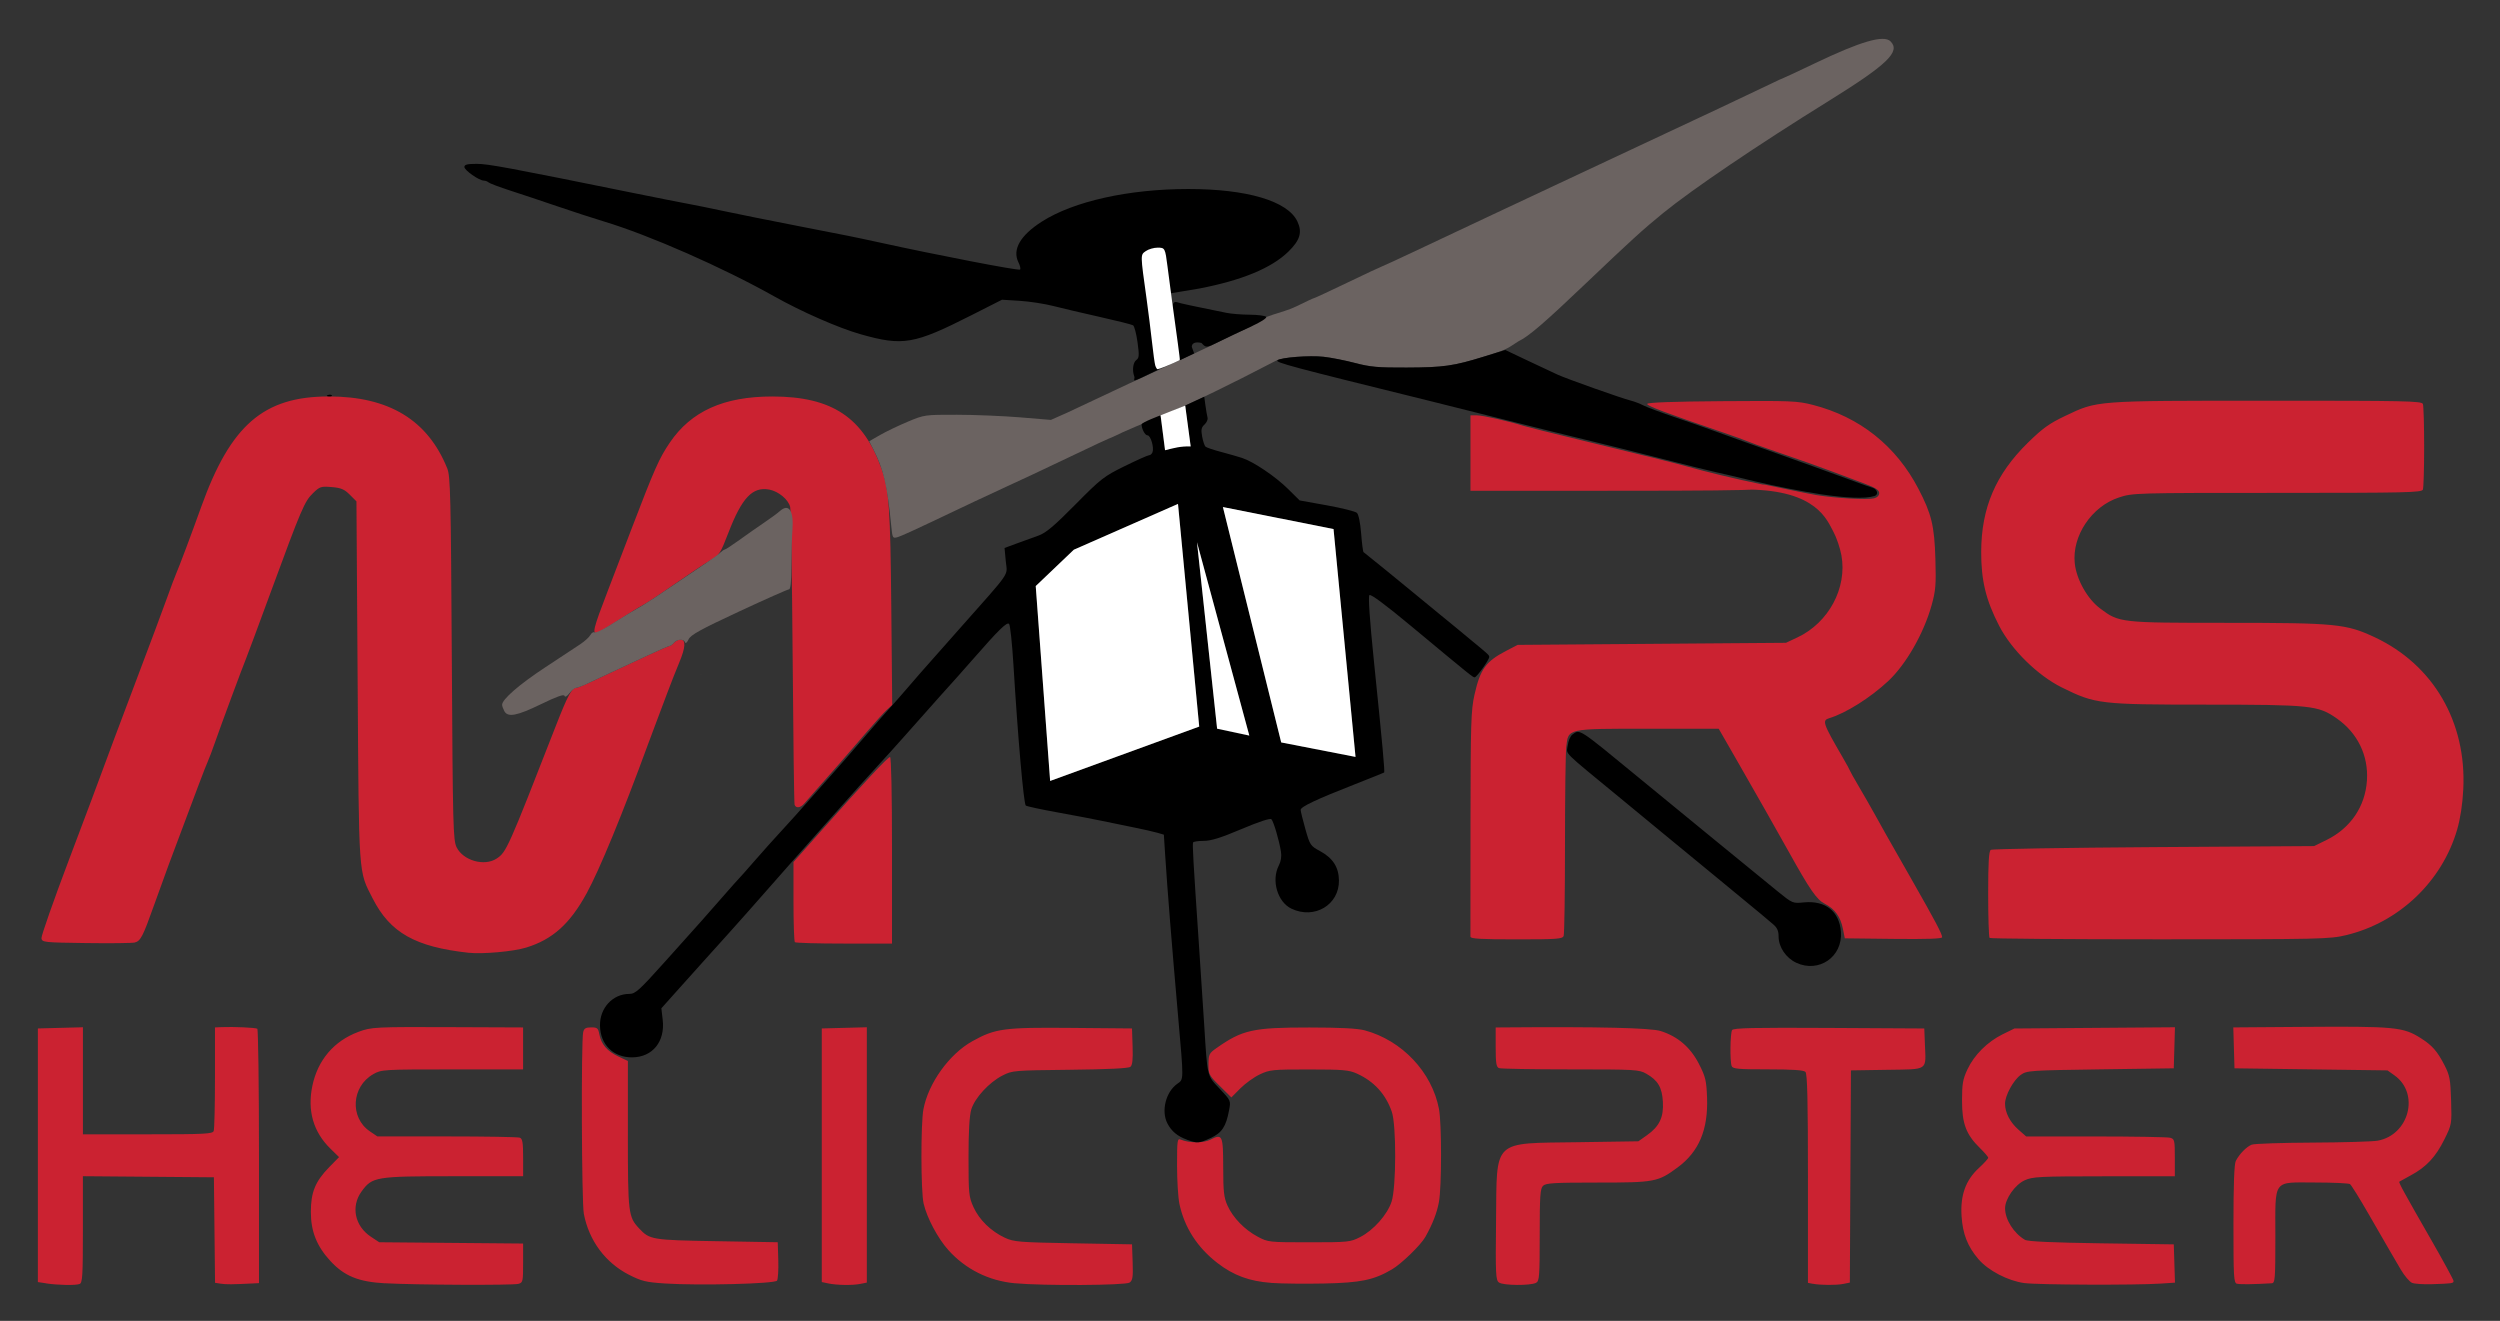
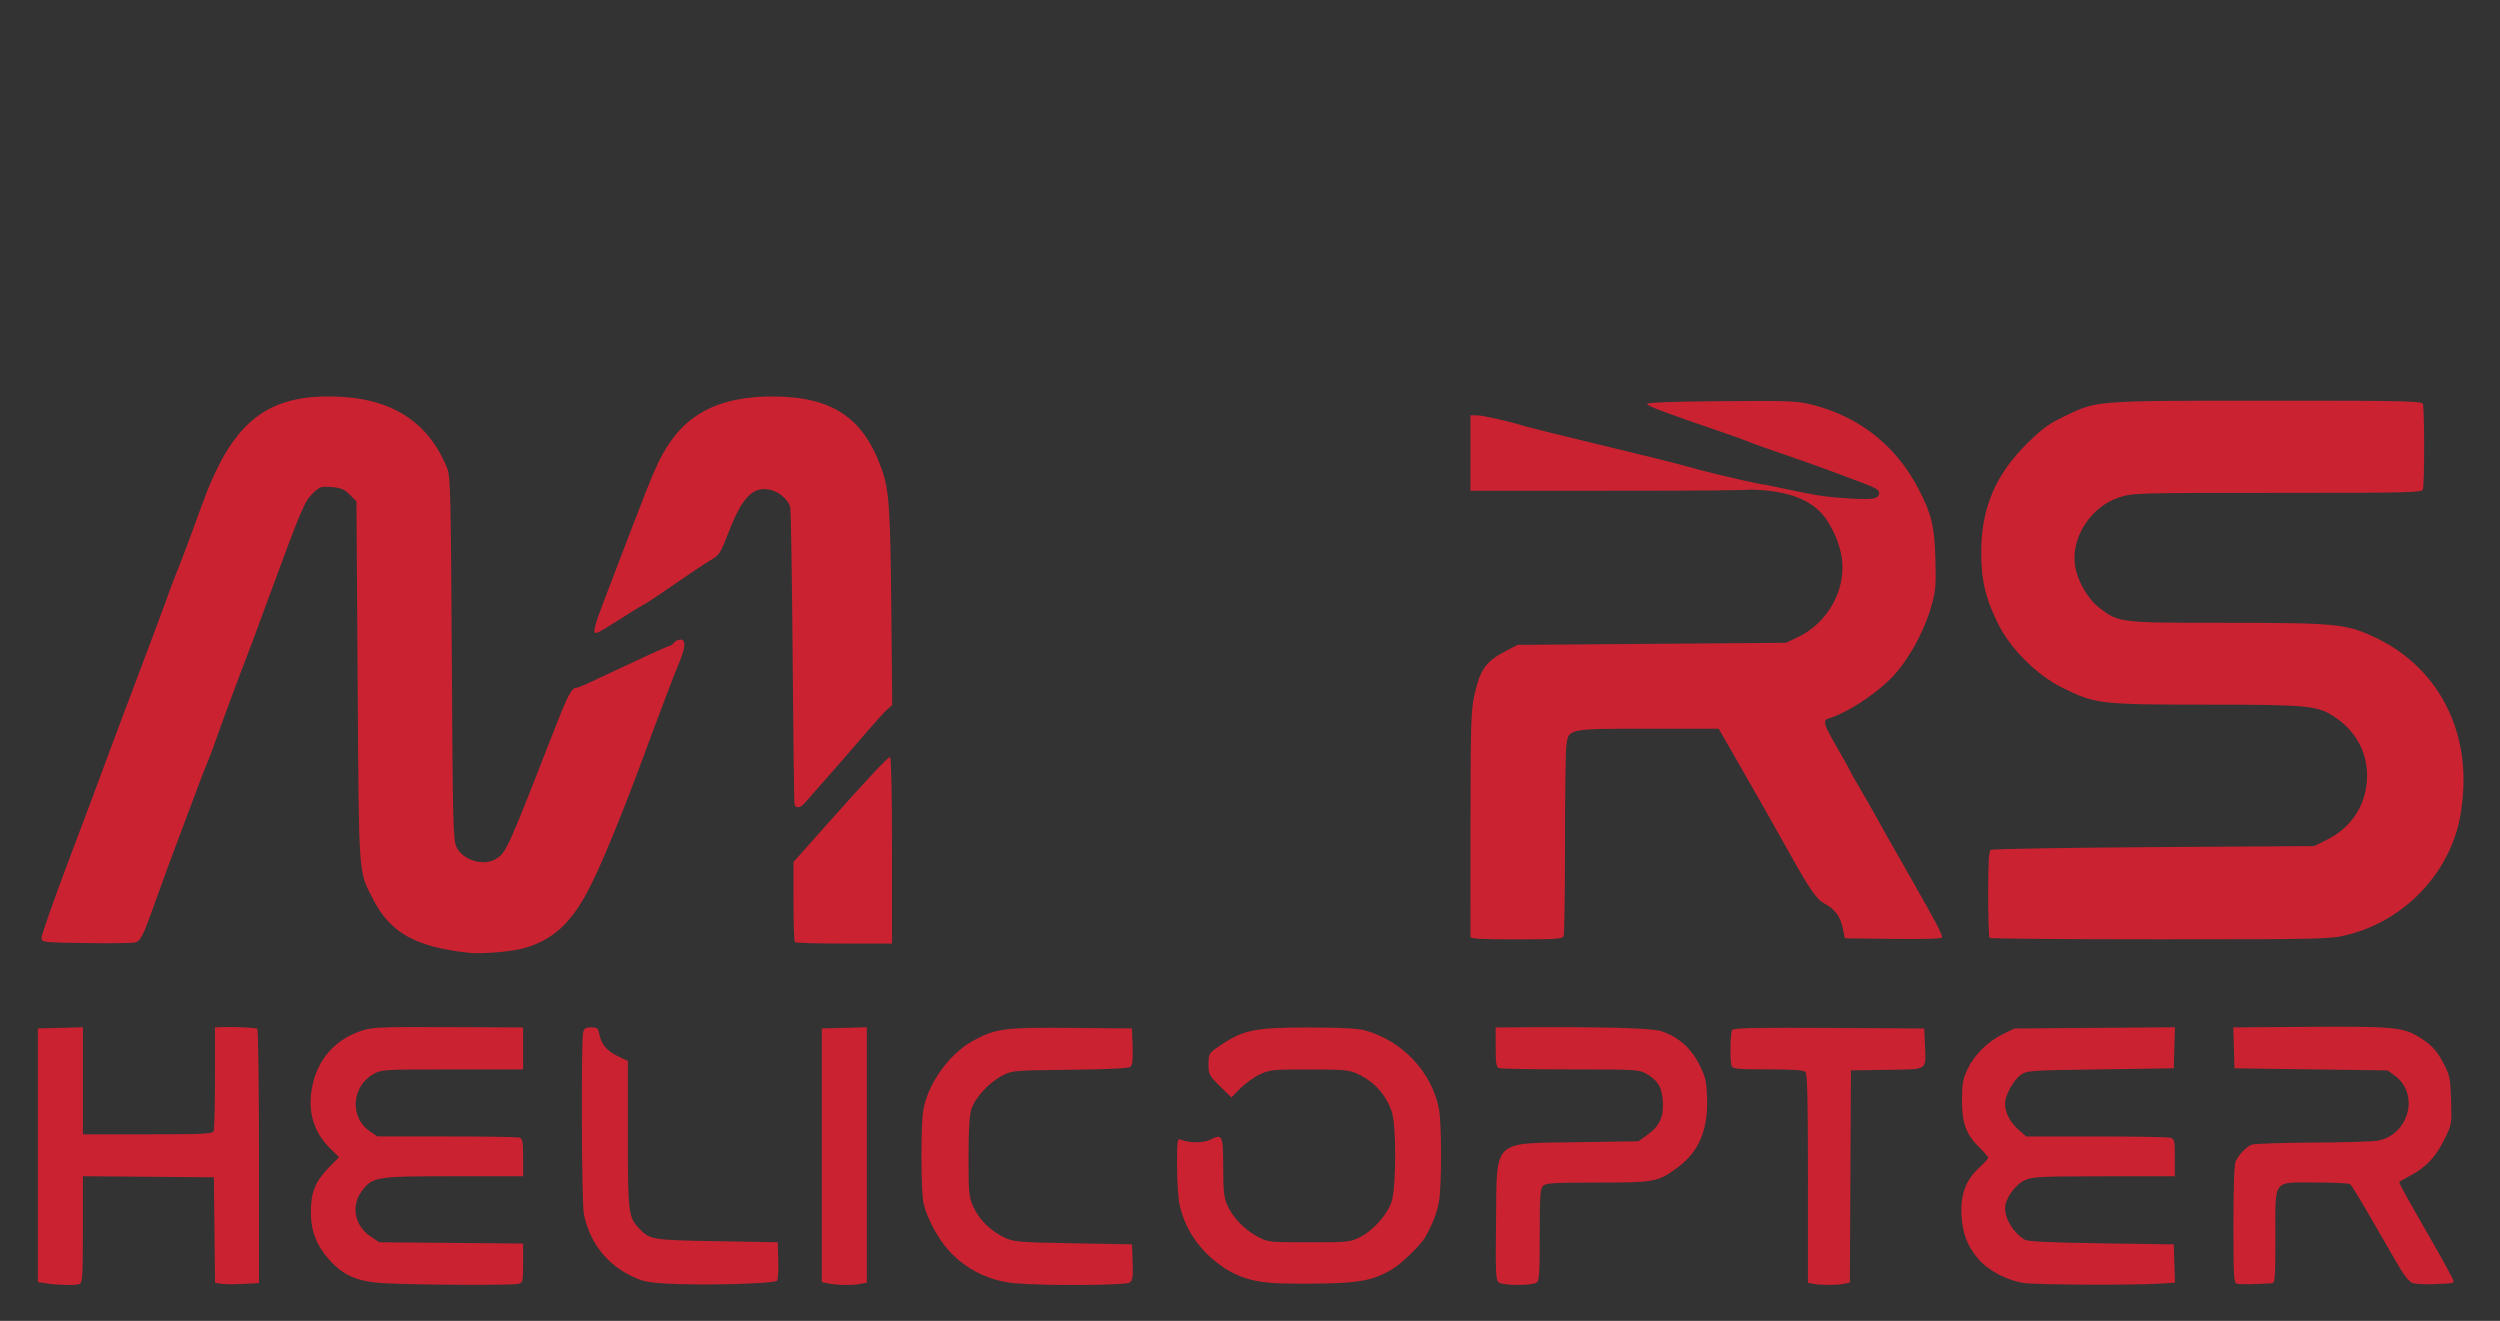
<svg xmlns="http://www.w3.org/2000/svg" xmlns:ns1="http://www.inkscape.org/namespaces/inkscape" xmlns:ns2="http://sodipodi.sourceforge.net/DTD/sodipodi-0.dtd" width="200" height="105.668" viewBox="0 0 52.917 27.958" version="1.1" id="svg8" ns1:version="0.92.4 (5da689c313, 2019-01-14)" ns2:docname="MH.svg">
  <rect x="0" y="0" width="52.917" height="27.958" fill="#333333" stroke="none" />
  <defs id="defs2" />
  <ns2:namedview id="base" pagecolor="#ffffff" bordercolor="#666666" borderopacity="1.0" ns1:pageopacity="0.0" ns1:pageshadow="2" ns1:zoom="2.3088837" ns1:cx="93.221463" ns1:cy="101.81066" ns1:document-units="mm" ns1:current-layer="layer1" showgrid="false" ns1:pagecheckerboard="true" units="px" fit-margin-right="3" fit-margin-top="3" fit-margin-bottom="3" fit-margin-left="3" ns1:window-width="959" ns1:window-height="765" ns1:window-x="653" ns1:window-y="76" ns1:window-maximized="0" />
  <g ns1:label="Layer 1" ns1:groupmode="layer" id="layer1" transform="translate(-65.254,-139.035)">
    <g transform="matrix(0.524,0,0,0.524,36.242,30.437)" id="layer1-9" ns1:label="Layer 1">
      <g transform="translate(0,85.184)" id="g21">
        <path ns2:nodetypes="ccccccccscscccsccccccccscccccsccccsccccccccscscscccccscccccccscccssccsccccccccccccccccccccccccccscccccccccccscccccscccccccccccccccccccccccccccscsccccscscscccccsssccscccccccccccccscscccccccccsccccscccscccccccccsccccccccccccccccccscccccccscccccscccccccccscccscscscscscccssccscscccccccccsccsscsccccccccccccccccsccccccccscccccsccsscccccscscccscccsccccccccccccccscscccsccccccccsccccscccccssscccccccccccscccsccc" ns1:connector-curvature="0" id="path29" d="m 57.235,173.904 -0.339,-0.051 V 168.73 163.608 l 0.91,-0.024 0.91,-0.024 v 2.162 2.162 h 2.616 c 2.307,0 2.622,-0.016 2.667,-0.134 0.028,-0.074 0.051,-1.045 0.051,-2.159 v -2.025 l 0.275,-0.012 c 0.467,-0.02 1.363,0.02 1.435,0.065 0.037,0.023 0.068,2.345 0.068,5.159 v 5.117 l -0.275,0.014 c -0.782,0.04 -1.058,0.042 -1.269,0.009 l -0.231,-0.036 -0.023,-2.131 -0.023,-2.131 -2.646,-0.022 -2.646,-0.022 v 2.151 c 0,1.883 -0.017,2.158 -0.134,2.203 -0.159,0.061 -0.872,0.048 -1.348,-0.024 z m 13.674,-0.002 c -1.065,-0.059 -1.638,-0.294 -2.2,-0.904 -0.548,-0.595 -0.786,-1.193 -0.786,-1.976 0,-0.799 0.178,-1.234 0.741,-1.81 l 0.398,-0.407 -0.35,-0.343 c -0.69,-0.676 -0.937,-1.535 -0.728,-2.535 0.217,-1.042 0.872,-1.812 1.854,-2.179 0.536,-0.2 0.646,-0.206 3.97,-0.192 l 2.688,0.011 v 0.847 0.847 l -2.857,0.001 c -2.807,0.001 -2.863,0.005 -3.194,0.192 -0.882,0.5 -0.958,1.753 -0.139,2.309 l 0.304,0.206 h 2.81 c 1.545,0 2.87,0.023 2.944,0.051 0.108,0.042 0.134,0.196 0.134,0.804 v 0.753 h -2.792 c -3.178,0 -3.303,0.021 -3.736,0.618 -0.436,0.602 -0.273,1.394 0.375,1.824 l 0.34,0.225 2.906,0.026 2.906,0.026 v 0.789 c 0,0.747 -0.01,0.792 -0.191,0.84 -0.231,0.062 -4.156,0.044 -5.397,-0.025 z m 11.298,0.006 c -0.742,-0.048 -0.925,-0.093 -1.425,-0.346 -0.959,-0.487 -1.625,-1.384 -1.832,-2.467 -0.09,-0.469 -0.112,-6.977 -0.026,-7.339 0.036,-0.15 0.105,-0.191 0.323,-0.191 0.249,0 0.283,0.03 0.332,0.288 0.074,0.396 0.315,0.675 0.767,0.888 l 0.383,0.18 v 2.966 c 0,3.181 0.018,3.331 0.449,3.793 0.433,0.464 0.511,0.477 3.15,0.522 l 2.455,0.042 0.022,0.72 c 0.012,0.396 -0.011,0.769 -0.05,0.83 -0.084,0.129 -3.137,0.206 -4.548,0.115 z m 6.609,-0.002 -0.254,-0.054 v -5.122 -5.122 l 0.91,-0.024 0.91,-0.024 v 5.157 5.157 l -0.265,0.053 c -0.318,0.064 -0.953,0.053 -1.302,-0.021 z m 7.535,-0.006 c -1.046,-0.099 -1.981,-0.566 -2.673,-1.336 -0.429,-0.477 -0.869,-1.304 -1.003,-1.885 -0.113,-0.489 -0.118,-3.226 -0.007,-3.809 0.2,-1.054 1.045,-2.229 1.975,-2.746 0.93,-0.517 1.273,-0.563 4.012,-0.538 l 2.438,0.022 0.024,0.728 c 0.018,0.528 -0.007,0.754 -0.089,0.822 -0.075,0.062 -0.898,0.102 -2.437,0.119 -2.277,0.025 -2.333,0.029 -2.731,0.233 -0.539,0.275 -1.119,0.906 -1.259,1.37 -0.075,0.249 -0.112,0.882 -0.112,1.936 0,1.466 0.013,1.595 0.201,2.01 0.232,0.512 0.71,0.979 1.271,1.238 0.362,0.167 0.57,0.184 2.762,0.223 l 2.371,0.042 0.025,0.718 c 0.021,0.602 10e-4,0.735 -0.122,0.826 -0.159,0.116 -3.493,0.135 -4.644,0.027 z m 10.372,-0.014 c -0.888,-0.065 -1.528,-0.301 -2.176,-0.801 -0.817,-0.631 -1.335,-1.436 -1.538,-2.389 -0.053,-0.247 -0.096,-0.946 -0.096,-1.554 0,-1.02 0.011,-1.101 0.148,-1.044 0.343,0.143 0.926,0.144 1.2,0.002 0.484,-0.25 0.514,-0.184 0.516,1.116 0.002,0.989 0.028,1.225 0.174,1.548 0.223,0.493 0.689,0.973 1.221,1.256 0.417,0.222 0.449,0.226 2.074,0.226 1.592,0 1.666,-0.008 2.063,-0.211 0.54,-0.276 1.098,-0.904 1.27,-1.432 0.19,-0.58 0.195,-3.097 0.007,-3.635 -0.247,-0.71 -0.717,-1.223 -1.406,-1.536 -0.324,-0.147 -0.557,-0.167 -1.935,-0.168 -1.473,-9.7e-4 -1.591,0.011 -1.99,0.2 -0.233,0.11 -0.586,0.365 -0.786,0.565 l -0.362,0.365 -0.463,-0.457 c -0.44,-0.435 -0.463,-0.478 -0.461,-0.884 0.002,-0.395 0.025,-0.443 0.318,-0.649 1.052,-0.742 1.474,-0.836 3.757,-0.835 1.24,6.8e-4 1.941,0.037 2.231,0.114 1.508,0.404 2.721,1.687 3.004,3.177 0.113,0.595 0.111,3.145 -0.002,3.76 -0.081,0.44 -0.253,0.881 -0.547,1.408 -0.182,0.325 -0.963,1.085 -1.348,1.311 -0.738,0.433 -1.26,0.541 -2.758,0.572 -0.768,0.016 -1.721,0.005 -2.117,-0.024 z m 9.195,-0.015 c -0.133,-0.097 -0.143,-0.317 -0.119,-2.49 0.037,-3.339 -0.186,-3.125 3.311,-3.178 l 2.438,-0.037 0.348,-0.246 c 0.503,-0.357 0.678,-0.724 0.642,-1.349 -0.033,-0.585 -0.2,-0.868 -0.67,-1.135 -0.294,-0.167 -0.434,-0.175 -3.062,-0.175 -1.515,0 -2.815,-0.023 -2.888,-0.051 -0.109,-0.042 -0.134,-0.2 -0.134,-0.847 v -0.795 l 0.402,-0.003 c 3.725,-0.031 5.854,0.019 6.262,0.147 0.693,0.218 1.205,0.658 1.549,1.332 0.263,0.515 0.3,0.668 0.325,1.355 0.048,1.296 -0.326,2.185 -1.186,2.821 -0.798,0.59 -0.92,0.613 -3.241,0.613 -1.766,0 -2.086,0.019 -2.2,0.133 -0.113,0.113 -0.133,0.414 -0.133,1.987 0,1.68 -0.014,1.861 -0.148,1.93 -0.23,0.119 -1.328,0.11 -1.494,-0.012 z m 12.671,0.051 -0.191,-0.037 v -4.211 c 0,-3.162 -0.025,-4.236 -0.102,-4.312 -0.071,-0.071 -0.529,-0.102 -1.515,-0.102 -1.211,0 -1.421,-0.019 -1.465,-0.134 -0.075,-0.196 -0.06,-1.33 0.019,-1.454 0.053,-0.084 0.893,-0.102 3.915,-0.085 l 3.847,0.022 0.025,0.634 c 0.043,1.09 0.163,1.009 -1.529,1.036 l -1.459,0.023 -0.022,4.286 -0.022,4.286 -0.264,0.053 c -0.283,0.057 -0.926,0.053 -1.237,-0.007 z m 8.552,-0.028 c -0.664,-0.09 -1.458,-0.503 -1.854,-0.965 -0.441,-0.515 -0.638,-1.018 -0.684,-1.742 -0.053,-0.843 0.165,-1.449 0.699,-1.941 0.208,-0.192 0.378,-0.378 0.378,-0.414 0,-0.036 -0.147,-0.209 -0.326,-0.384 -0.566,-0.552 -0.732,-0.989 -0.732,-1.917 0,-0.688 0.032,-0.872 0.219,-1.271 0.273,-0.582 0.809,-1.115 1.425,-1.418 l 0.473,-0.232 3.242,-0.025 3.242,-0.025 -0.024,0.829 -0.024,0.829 -2.963,0.042 c -2.866,0.041 -2.972,0.048 -3.22,0.225 -0.295,0.21 -0.633,0.831 -0.633,1.163 0,0.358 0.203,0.751 0.541,1.048 l 0.312,0.274 2.812,10e-4 c 1.547,6.7e-4 2.898,0.024 3.003,0.052 0.179,0.048 0.191,0.095 0.191,0.803 v 0.752 l -2.857,0.002 c -2.617,0.002 -2.887,0.015 -3.209,0.162 -0.39,0.177 -0.791,0.75 -0.791,1.13 0,0.454 0.352,1.012 0.804,1.275 0.116,0.067 1.094,0.112 3.09,0.141 l 2.921,0.042 0.024,0.773 0.024,0.773 -0.575,0.038 c -1.016,0.068 -4.96,0.053 -5.506,-0.021 z m 8.593,0.029 c -0.137,-0.036 -0.148,-0.223 -0.148,-2.409 0,-1.589 0.031,-2.431 0.095,-2.555 0.145,-0.281 0.433,-0.575 0.643,-0.657 0.103,-0.04 1.208,-0.077 2.455,-0.083 1.247,-0.006 2.433,-0.041 2.636,-0.078 1.27,-0.233 1.701,-1.906 0.679,-2.635 l -0.286,-0.204 -3.09,-0.042 -3.09,-0.042 -0.024,-0.826 -0.024,-0.826 2.649,-0.02 c 3.921,-0.029 4.21,-0.002 4.946,0.468 0.442,0.282 0.651,0.523 0.935,1.076 0.213,0.415 0.242,0.57 0.268,1.429 0.029,0.96 0.028,0.966 -0.275,1.578 -0.347,0.701 -0.73,1.111 -1.352,1.444 -0.238,0.128 -0.447,0.243 -0.464,0.256 -0.035,0.029 0.168,0.401 1.329,2.425 0.473,0.826 0.861,1.54 0.861,1.587 0,0.096 -0.051,0.104 -0.889,0.13 -0.326,0.01 -0.677,-0.013 -0.781,-0.052 -0.103,-0.039 -0.313,-0.285 -0.466,-0.547 -0.153,-0.262 -0.348,-0.597 -0.435,-0.744 -0.086,-0.147 -0.463,-0.801 -0.838,-1.453 -0.374,-0.652 -0.723,-1.213 -0.774,-1.248 -0.052,-0.034 -0.675,-0.063 -1.385,-0.064 -1.762,-0.002 -1.63,-0.179 -1.63,2.2 0,1.714 -0.012,1.863 -0.148,1.871 -0.747,0.043 -1.274,0.05 -1.397,0.018 z M 74.295,160.551 c -2.16,-0.239 -3.169,-0.81 -3.874,-2.193 -0.581,-1.138 -0.555,-0.771 -0.608,-8.783 l -0.048,-7.259 -0.269,-0.269 c -0.221,-0.221 -0.353,-0.276 -0.731,-0.308 -0.433,-0.036 -0.481,-0.021 -0.756,0.247 -0.341,0.33 -0.465,0.621 -1.711,4.01 -0.496,1.35 -0.942,2.551 -0.991,2.667 -0.14,0.337 -1.046,2.782 -1.255,3.387 -0.105,0.303 -0.241,0.665 -0.304,0.804 -0.099,0.222 -0.363,0.918 -1.57,4.149 -0.139,0.373 -0.408,1.115 -0.598,1.651 -0.438,1.235 -0.537,1.426 -0.77,1.483 -0.104,0.025 -0.989,0.036 -1.967,0.022 -1.707,-0.023 -1.779,-0.031 -1.802,-0.194 -0.013,-0.094 0.495,-1.541 1.129,-3.217 0.634,-1.676 1.241,-3.295 1.349,-3.597 0.108,-0.303 0.679,-1.827 1.269,-3.387 0.59,-1.56 1.189,-3.16 1.329,-3.556 0.141,-0.396 0.305,-0.834 0.366,-0.974 0.135,-0.312 0.611,-1.58 1.012,-2.697 1.188,-3.306 2.519,-4.458 5.155,-4.458 2.43,0 3.997,0.953 4.784,2.909 0.126,0.314 0.145,1.103 0.183,7.674 0.04,6.838 0.053,7.344 0.195,7.63 0.267,0.537 1.121,0.778 1.614,0.455 0.396,-0.259 0.457,-0.397 2.399,-5.376 0.469,-1.203 0.641,-1.524 0.816,-1.524 0.048,0 0.242,-0.073 0.431,-0.161 0.189,-0.089 0.63,-0.294 0.979,-0.457 0.349,-0.163 1.01,-0.471 1.467,-0.685 0.458,-0.214 0.863,-0.39 0.9,-0.39 0.037,0 0.115,-0.057 0.173,-0.127 0.058,-0.07 0.177,-0.127 0.264,-0.127 0.224,0 0.206,0.316 -0.052,0.931 -0.116,0.276 -0.33,0.818 -0.474,1.204 -0.145,0.386 -0.357,0.949 -0.471,1.252 -0.115,0.303 -0.257,0.684 -0.317,0.847 -1.036,2.828 -1.954,5.057 -2.475,6.011 -0.678,1.239 -1.374,1.865 -2.442,2.195 -0.517,0.16 -1.765,0.272 -2.329,0.21 z m 13.18,-0.429 c -0.031,-0.031 -0.056,-0.772 -0.056,-1.646 v -1.59 l 1.151,-1.296 c 1.721,-1.938 2.662,-2.947 2.75,-2.947 0.047,0 0.079,1.505 0.079,3.768 v 3.768 h -1.933 c -1.063,0 -1.959,-0.025 -1.99,-0.056 z m 27.289,-0.219 c -7.6e-4,-0.058 5.1e-4,-2.125 0.003,-4.593 0.004,-4.043 0.02,-4.556 0.16,-5.18 0.233,-1.035 0.459,-1.348 1.278,-1.774 l 0.466,-0.242 5.419,-0.042 5.419,-0.042 0.466,-0.219 c 1.259,-0.592 2.012,-1.997 1.776,-3.31 -0.053,-0.294 -0.197,-0.72 -0.319,-0.946 -0.266,-0.49 -0.679,-1.688 -3.453,-1.716 -0.44,-0.26 0.078,-0.221 0.668,-0.2 0.265,0.056 1.767,0.371 2.107,0.426 0.791,0.127 2.044,0.197 2.314,0.129 0.13,-0.033 0.209,-0.113 0.209,-0.213 0,-0.121 -0.149,-0.216 -0.614,-0.389 -0.338,-0.126 -0.9,-0.336 -1.249,-0.468 -0.62,-0.233 -1.254,-0.457 -2.54,-0.898 -0.349,-0.12 -0.749,-0.266 -0.889,-0.325 -0.14,-0.059 -0.559,-0.211 -0.931,-0.338 -2.433,-0.829 -3.173,-1.108 -3.148,-1.185 0.019,-0.057 1.065,-0.095 3.024,-0.109 2.795,-0.021 3.041,-0.011 3.676,0.153 1.883,0.485 3.351,1.653 4.253,3.383 0.532,1.021 0.647,1.496 0.687,2.841 0.031,1.039 0.011,1.276 -0.152,1.863 -0.318,1.143 -1.038,2.399 -1.758,3.07 -0.718,0.67 -1.703,1.29 -2.37,1.493 -0.307,0.093 -0.274,0.191 0.541,1.596 0.157,0.27 0.285,0.505 0.285,0.522 0,0.017 0.165,0.31 0.366,0.652 0.201,0.341 0.481,0.83 0.623,1.087 0.317,0.575 0.425,0.767 1.508,2.667 0.966,1.696 1.229,2.194 1.229,2.327 0,0.061 -0.625,0.082 -1.966,0.067 l -1.966,-0.023 -0.075,-0.381 c -0.097,-0.491 -0.328,-0.809 -0.739,-1.019 -0.32,-0.163 -0.593,-0.557 -1.436,-2.072 -0.452,-0.813 -1.44,-2.553 -2.114,-3.725 l -0.73,-1.27 h -2.836 c -3.314,0 -3.237,-0.017 -3.322,0.735 -0.028,0.247 -0.051,2.035 -0.051,3.972 -8e-5,1.937 -0.024,3.585 -0.054,3.662 -0.048,0.125 -0.26,0.14 -1.907,0.14 -1.426,0 -1.854,-0.024 -1.855,-0.106 z m 20.971,0.049 c -0.031,-0.031 -0.057,-0.829 -0.057,-1.773 0,-1.28 0.027,-1.734 0.106,-1.785 0.058,-0.038 3.02,-0.087 6.583,-0.111 l 6.477,-0.042 0.499,-0.245 c 0.971,-0.477 1.567,-1.352 1.635,-2.404 0.066,-1.007 -0.377,-1.919 -1.215,-2.505 -0.757,-0.529 -1.032,-0.558 -5.287,-0.56 -4.287,-0.001 -4.467,-0.023 -5.821,-0.693 -0.978,-0.484 -2.033,-1.521 -2.532,-2.488 -0.54,-1.047 -0.731,-1.837 -0.727,-3.001 0.007,-1.772 0.585,-3.122 1.884,-4.396 0.598,-0.586 0.865,-0.778 1.506,-1.083 1.317,-0.626 1.157,-0.614 8.165,-0.616 5.608,-0.001 6.24,0.012 6.287,0.132 0.028,0.074 0.051,0.852 0.051,1.729 0,0.877 -0.023,1.655 -0.051,1.729 -0.046,0.12 -0.643,0.134 -5.883,0.134 -5.778,0 -5.836,0.002 -6.398,0.186 -1.099,0.361 -1.897,1.55 -1.782,2.656 0.067,0.651 0.508,1.438 1.022,1.824 0.77,0.579 0.805,0.583 5.134,0.583 4.397,0 4.81,0.041 5.969,0.586 2.366,1.114 3.708,3.425 3.569,6.145 -0.031,0.602 -0.118,1.175 -0.247,1.619 -0.609,2.098 -2.349,3.754 -4.482,4.265 -0.671,0.161 -1.008,0.168 -7.525,0.169 -3.752,3.4e-4 -6.848,-0.025 -6.879,-0.056 z m -48.272,-5.383 c -0.019,-0.058 -0.054,-2.735 -0.078,-5.948 -0.024,-3.213 -0.068,-5.947 -0.099,-6.076 -0.073,-0.303 -0.47,-0.634 -0.844,-0.704 -0.675,-0.127 -1.106,0.327 -1.648,1.733 -0.329,0.854 -0.366,0.909 -0.744,1.131 -0.219,0.128 -0.836,0.539 -1.372,0.914 -0.536,0.374 -1.107,0.755 -1.27,0.847 -0.354,0.199 -0.467,0.269 -1.193,0.734 -0.307,0.197 -0.621,0.382 -0.699,0.411 -0.248,0.095 -0.193,-0.136 0.393,-1.657 0.117,-0.303 0.555,-1.446 0.973,-2.54 0.924,-2.414 1.113,-2.841 1.541,-3.471 0.863,-1.27 2.179,-1.863 4.137,-1.863 2.42,0 3.69,0.847 4.429,2.954 0.292,0.833 0.343,1.575 0.381,5.584 l 0.037,3.924 -0.205,0.183 c -0.113,0.1 -0.498,0.525 -0.857,0.945 -0.358,0.419 -0.853,0.991 -1.099,1.27 -0.246,0.279 -0.633,0.718 -0.858,0.974 -0.226,0.256 -0.468,0.532 -0.539,0.614 -0.15,0.173 -0.335,0.193 -0.385,0.042 z m 27.303,-14.203 v -1.524 h 0.261 c 0.239,0 1.282,0.235 1.898,0.428 0.14,0.044 1.13,0.291 2.201,0.549 2.617,0.63 3.987,0.97 4.445,1.103 0.56,0.162 1.987,0.512 2.867,0.686 1.122,0.221 0.753,0.278 -5.386,0.28 l -6.287,0.003 z" style="fill:#cb2231;fill-opacity:1;stroke-width:0.085" />
-         <path ns2:nodetypes="cccsssccccsccscscccsccccscccscccccccccccccccccscscccccsscccccccccccscsccsccc" ns1:connector-curvature="0" id="path27" d="m 87.374,145.912 c -20.347,18.712 -10.174,9.356 0,0 z m -11.637,4.874 c -0.048,-0.09 -0.088,-0.204 -0.088,-0.254 0,-0.217 0.695,-0.822 1.724,-1.499 0.612,-0.403 1.258,-0.829 1.435,-0.947 0.177,-0.118 0.36,-0.285 0.406,-0.371 0.046,-0.086 0.12,-0.134 0.165,-0.106 0.045,0.028 0.312,-0.095 0.594,-0.273 0.56,-0.353 1.005,-0.622 1.379,-0.835 0.133,-0.076 0.667,-0.428 1.185,-0.782 0.519,-0.355 1.134,-0.77 1.366,-0.924 0.233,-0.153 0.484,-0.336 0.557,-0.406 0.074,-0.07 0.158,-0.128 0.187,-0.128 0.029,0 0.293,-0.173 0.586,-0.384 0.293,-0.211 0.742,-0.526 0.998,-0.699 0.256,-0.173 0.54,-0.381 0.63,-0.462 0.371,-0.335 0.576,-0.03 0.515,0.764 -0.021,0.267 -0.039,0.914 -0.041,1.438 -0.002,0.643 -0.034,0.953 -0.098,0.953 -0.052,0 -0.962,0.404 -2.023,0.898 -1.55,0.722 -1.949,0.942 -2.033,1.122 -0.061,0.131 -0.121,0.179 -0.143,0.118 -0.053,-0.146 -0.32,-0.133 -0.448,0.021 -0.058,0.07 -0.136,0.127 -0.173,0.127 -0.037,0 -0.442,0.175 -0.9,0.39 -0.458,0.214 -1.118,0.523 -1.467,0.685 -0.349,0.163 -0.79,0.368 -0.979,0.457 -0.189,0.089 -0.387,0.161 -0.438,0.161 -0.052,0 -0.17,0.096 -0.262,0.213 -0.107,0.137 -0.181,0.175 -0.203,0.108 -0.024,-0.073 -0.32,0.033 -0.946,0.337 -0.979,0.476 -1.344,0.545 -1.486,0.279 z m 15.63,-7.486 c -0.166,-1.658 -0.31,-2.276 -0.717,-3.073 l -0.173,-0.339 0.439,-0.252 c 0.241,-0.139 0.744,-0.38 1.116,-0.536 0.671,-0.282 0.689,-0.284 1.99,-0.282 0.722,0.001 1.871,0.049 2.553,0.105 l 1.241,0.103 0.664,-0.295 c 4.131,-1.958 4.761,-2.19 6.255,-2.927 0.278,-0.138 0.804,-0.386 1.168,-0.551 0.57,-0.506 1.2,-0.507 1.825,-0.812 0.377,-0.186 0.705,-0.339 0.729,-0.339 0.024,0 0.638,-0.286 1.364,-0.635 0.726,-0.349 1.336,-0.635 1.355,-0.635 0.019,0 0.749,-0.338 1.622,-0.751 0.873,-0.413 2.158,-1.019 2.857,-1.346 0.699,-0.328 1.918,-0.9 2.709,-1.272 0.792,-0.372 2.049,-0.961 2.794,-1.31 2.86,-1.337 5.186,-2.433 5.695,-2.682 0.292,-0.143 0.544,-0.259 0.56,-0.259 0.016,0 0.581,-0.264 1.254,-0.586 1.866,-0.893 2.795,-1.163 3.066,-0.892 0.415,0.415 -0.122,0.933 -2.489,2.403 -2.896,1.798 -5.503,3.562 -6.689,4.527 -0.811,0.659 -1.318,1.121 -3.09,2.81 -1.73,1.649 -2.344,2.177 -2.768,2.38 -0.525,0.347 -0.525,0.347 -1.364,0.607 -1.257,0.39 -1.645,0.445 -3.152,0.451 -1.147,0.005 -1.468,-0.024 -2.074,-0.184 -0.395,-0.104 -0.965,-0.217 -1.268,-0.251 -0.588,-0.066 -1.664,0.019 -1.92,0.152 -4.14,2.151 -4.672,2.212 -6.191,2.891 -0.29,0.141 -0.543,0.256 -0.561,0.256 -0.018,0 -0.636,0.289 -1.374,0.642 -0.738,0.353 -1.494,0.712 -1.681,0.797 -0.186,0.085 -0.682,0.315 -1.101,0.511 -0.419,0.196 -0.991,0.462 -1.27,0.591 -0.279,0.129 -1.041,0.491 -1.693,0.804 -0.652,0.313 -1.285,0.599 -1.407,0.635 -0.219,0.065 -0.223,0.059 -0.274,-0.454 z" style="fill:#6b6361;fill-opacity:1;stroke-width:0.085" />
-         <path ns2:nodetypes="cccccccccsccccccsccscccccccsccccsccscccccccccscsscccccccsccccccccccccccsscsccccccccccsccccccccccccccccccccccccccsccccccccsccccccsccccccccccccscccccccccccccccccscccccssscssscccccccccccccccccccccccsccccccc" ns1:connector-curvature="0" id="path25" d="m 103.309,168.099 c -0.378,-0.135 -0.622,-0.338 -0.786,-0.656 -0.257,-0.497 -0.067,-1.267 0.395,-1.596 0.272,-0.194 0.271,-0.072 0.032,-2.79 -0.251,-2.86 -0.426,-5.044 -0.52,-6.496 l -0.05,-0.781 -0.263,-0.077 c -0.145,-0.043 -0.587,-0.142 -0.983,-0.222 -0.396,-0.079 -0.967,-0.197 -1.27,-0.261 -0.303,-0.064 -1.103,-0.217 -1.778,-0.339 -0.675,-0.122 -1.253,-0.247 -1.284,-0.278 -0.086,-0.087 -0.319,-2.745 -0.498,-5.687 -0.052,-0.861 -0.132,-1.604 -0.176,-1.65 -0.086,-0.09 -0.42,0.237 -1.47,1.439 -0.325,0.373 -0.612,0.696 -0.636,0.72 -0.046,0.044 -1.115,1.243 -2.151,2.413 -0.33,0.372 -0.795,0.887 -1.033,1.143 -0.238,0.256 -0.585,0.638 -0.771,0.847 -0.185,0.21 -0.831,0.933 -1.434,1.609 -0.604,0.675 -1.548,1.742 -2.098,2.371 -0.551,0.629 -1.291,1.465 -1.646,1.859 -0.355,0.394 -0.854,0.949 -1.111,1.234 -0.256,0.284 -0.742,0.827 -1.081,1.205 l -0.615,0.688 0.054,0.464 c 0.103,0.876 -0.407,1.508 -1.225,1.518 -0.767,0.009 -1.297,-0.511 -1.308,-1.285 -0.011,-0.711 0.516,-1.279 1.185,-1.279 0.244,0 0.392,-0.134 1.431,-1.291 1.592,-1.774 1.608,-1.792 2.316,-2.603 0.345,-0.396 0.65,-0.739 0.677,-0.762 0.027,-0.023 0.314,-0.347 0.638,-0.72 0.324,-0.373 0.819,-0.925 1.1,-1.228 0.281,-0.303 0.778,-0.855 1.103,-1.227 0.326,-0.372 0.765,-0.867 0.976,-1.1 0.211,-0.233 0.742,-0.843 1.18,-1.355 0.438,-0.512 0.92,-1.065 1.07,-1.228 0.151,-0.163 0.453,-0.506 0.672,-0.762 0.459,-0.536 0.436,-0.51 2.114,-2.405 2.211,-2.496 1.988,-2.174 1.93,-2.795 l -0.05,-0.537 0.498,-0.184 c 0.274,-0.101 0.67,-0.245 0.879,-0.319 0.295,-0.105 0.63,-0.388 1.482,-1.25 1.038,-1.05 1.152,-1.139 1.995,-1.554 0.492,-0.242 0.936,-0.44 0.986,-0.44 0.05,0 0.112,-0.054 0.137,-0.121 0.07,-0.183 -0.073,-0.682 -0.202,-0.682 -0.107,0 -0.239,-0.272 -0.239,-0.442 0,-0.08 0.764,-0.366 0.764,-0.366 0,0 0.116,0.92 0.18,1.411 0.31,-0.093 0.565,-0.187 1.035,-0.154 l -0.221,-1.65 0.773,-0.359 0.042,0.31 c 0.03,0.221 0.071,0.462 0.091,0.535 0.02,0.074 -0.035,0.199 -0.122,0.278 -0.129,0.117 -0.147,0.207 -0.096,0.487 0.035,0.189 0.096,0.372 0.136,0.408 0.041,0.036 0.321,0.131 0.624,0.211 0.303,0.08 0.684,0.189 0.847,0.242 0.463,0.15 1.351,0.749 1.864,1.256 l 0.467,0.462 1.099,0.198 c 0.605,0.109 1.151,0.246 1.214,0.305 0.069,0.064 0.137,0.397 0.171,0.831 0.031,0.398 0.074,0.738 0.097,0.755 0.294,0.23 1.522,1.229 1.952,1.587 0.307,0.256 0.817,0.675 1.133,0.931 0.317,0.256 0.62,0.504 0.673,0.55 0.053,0.047 0.305,0.256 0.56,0.465 0.735,0.604 0.76,0.627 0.76,0.702 0,0.112 -0.508,0.822 -0.588,0.822 -0.076,0 -0.116,-0.032 -2.575,-2.076 -1.028,-0.855 -1.625,-1.298 -1.678,-1.245 -0.053,0.053 0.012,0.997 0.181,2.654 0.353,3.447 0.448,4.485 0.413,4.512 -0.016,0.012 -0.544,0.224 -1.172,0.471 -1.579,0.619 -2.202,0.914 -2.199,1.039 0.001,0.059 0.087,0.408 0.191,0.776 0.183,0.649 0.201,0.676 0.594,0.889 0.515,0.279 0.754,0.649 0.762,1.181 0.015,0.988 -0.989,1.587 -1.919,1.144 -0.564,-0.269 -0.82,-1.144 -0.511,-1.742 0.089,-0.173 0.119,-0.368 0.087,-0.567 -0.076,-0.467 -0.298,-1.216 -0.386,-1.305 -0.049,-0.049 -0.507,0.102 -1.207,0.398 -0.833,0.353 -1.232,0.477 -1.525,0.477 -0.218,-2.5e-4 -0.412,0.028 -0.43,0.063 -0.034,0.066 0.004,0.721 0.232,4.085 0.074,1.094 0.172,2.58 0.217,3.302 0.133,2.122 0.107,2.016 0.623,2.562 0.453,0.479 0.454,0.48 0.381,0.869 -0.124,0.663 -0.289,0.912 -0.744,1.121 -0.478,0.219 -0.532,0.223 -0.967,0.067 z m 0.5,-16.685 -0.857,-8.995 -4.208,1.851 -1.539,1.468 0.583,7.872 z m 6.314,1.226 -0.888,-9.204 -4.469,-0.889 2.355,9.508 z m -4.291,-0.863 -2.114,-7.81 0.813,7.532 z m 22.092,9.176 c -0.416,-0.194 -0.712,-0.634 -0.712,-1.06 0,-0.23 -0.057,-0.356 -0.226,-0.498 -0.124,-0.104 -0.343,-0.29 -0.487,-0.411 -0.144,-0.122 -0.966,-0.8 -1.827,-1.507 -0.861,-0.707 -1.814,-1.49 -2.117,-1.741 -0.303,-0.251 -1.065,-0.879 -1.693,-1.396 -2.454,-2.019 -2.215,-1.781 -2.169,-2.159 0.023,-0.185 0.108,-0.385 0.19,-0.445 0.307,-0.225 0.225,-0.278 2.665,1.729 1.4,1.152 4.879,3.999 5.63,4.609 0.597,0.484 0.603,0.487 1.058,0.442 0.869,-0.085 1.433,0.364 1.494,1.19 0.075,1.008 -0.89,1.674 -1.807,1.248 z m 0.939,-18.932 c -0.699,-0.105 -1.861,-0.334 -2.582,-0.508 -0.722,-0.174 -1.465,-0.349 -1.651,-0.388 -0.186,-0.039 -1.177,-0.285 -2.201,-0.547 -1.024,-0.262 -2.263,-0.571 -2.752,-0.687 -2.164,-0.52 -4.605,-1.149 -6.604,-1.643 -5.555,-1.371 -6.194,-1.541 -6.106,-1.629 0.116,-0.116 1.303,-0.206 1.873,-0.142 0.303,0.034 0.873,0.147 1.268,0.251 0.606,0.16 0.928,0.189 2.074,0.184 1.503,-0.006 1.896,-0.062 3.139,-0.447 l 0.851,-0.264 0.885,0.42 c 0.487,0.231 1.037,0.489 1.223,0.574 0.392,0.179 2.588,0.957 2.963,1.051 0.14,0.035 0.368,0.122 0.508,0.195 0.14,0.072 0.73,0.293 1.312,0.49 0.582,0.197 1.192,0.409 1.355,0.471 0.163,0.062 0.792,0.288 1.397,0.503 1.821,0.646 4.121,1.474 4.572,1.644 0.233,0.088 0.509,0.185 0.614,0.215 0.204,0.059 0.26,0.281 0.085,0.336 -0.37,0.115 -1.116,0.088 -2.223,-0.078 z m -60.256,-3.997 c 0.061,-0.025 0.134,-0.021 0.162,0.007 0.028,0.028 -0.022,0.048 -0.111,0.044 -0.099,-0.004 -0.119,-0.024 -0.051,-0.051 z m 32.579,-0.753 c -0.093,-0.243 -0.053,-0.566 0.082,-0.665 0.115,-0.084 0.122,-0.184 0.048,-0.721 -0.048,-0.343 -0.128,-0.649 -0.18,-0.681 -0.051,-0.032 -0.654,-0.183 -1.339,-0.337 -0.685,-0.153 -1.531,-0.352 -1.88,-0.442 -0.349,-0.09 -0.959,-0.184 -1.355,-0.209 l -0.72,-0.045 -1.237,0.627 c -2.32,1.176 -2.764,1.252 -4.472,0.768 -0.887,-0.251 -2.38,-0.905 -3.477,-1.522 -2.09,-1.175 -5.054,-2.479 -6.9,-3.036 -0.419,-0.126 -1.257,-0.399 -1.863,-0.606 -0.605,-0.207 -1.463,-0.493 -1.905,-0.636 -0.442,-0.143 -0.841,-0.293 -0.885,-0.333 -0.044,-0.04 -0.131,-0.073 -0.192,-0.073 -0.19,0 -0.786,-0.418 -0.786,-0.551 0,-0.097 0.114,-0.126 0.503,-0.126 0.459,0 1.295,0.156 6.398,1.192 0.931,0.189 1.884,0.377 2.117,0.419 0.233,0.041 0.881,0.173 1.439,0.292 0.559,0.12 1.892,0.388 2.963,0.596 2.061,0.4 2.36,0.461 3.302,0.667 2.388,0.524 5.645,1.153 5.722,1.105 0.035,-0.022 0.007,-0.154 -0.063,-0.293 -0.256,-0.514 0.073,-1.088 0.945,-1.645 1.286,-0.822 3.51,-1.317 5.92,-1.317 2.375,2.1e-4 4.012,0.487 4.402,1.309 0.207,0.437 0.11,0.76 -0.368,1.225 -0.679,0.661 -1.876,1.156 -3.592,1.486 l -1.156,0.193 c -0.184,-0.884 -0.192,-1.196 -0.299,-1.791 -0.123,-0.044 -0.315,-0.006 -0.391,0.023 -0.96,0.034 1.01,4.272 0.179,4.857 -1.278,0.616 -0.898,0.433 -0.961,0.268 z m 1.834,-0.652 c -0.144,-0.954 -0.315,-1.361 -0.293,-2.188 0.049,-0.244 0.149,-0.165 0.347,-0.115 0.122,0.031 0.507,0.114 0.856,0.184 0.349,0.071 0.787,0.161 0.974,0.2 0.186,0.04 0.613,0.074 0.948,0.076 0.335,0.002 0.633,0.043 0.662,0.09 0.03,0.049 -0.232,0.216 -0.609,0.387 -0.364,0.165 -0.96,0.447 -1.324,0.627 -0.481,0.24 -0.495,0.24 -0.681,0.038 -0.237,-0.06 -0.394,0.003 -0.392,0.158 l 0.097,0.264 z" style="fill:#000000;stroke-width:0.085" />
-         <path ns2:nodetypes="ccccccccccccccccccccccccscccscc" ns1:connector-curvature="0" id="path23" d="m 97.204,145.738 1.539,-1.468 4.208,-1.851 0.857,8.995 -6.022,2.196 z m 9.916,6.316 -2.355,-9.508 4.469,0.889 0.888,9.204 z m -2.589,-0.555 -0.813,-7.532 2.114,7.81 z m -2.283,-12.659 0.995,-0.393 0.221,1.65 c -0.405,-0.016 -0.714,0.074 -1.035,0.154 z m -0.215,-2.009 c -0.024,-0.082 -0.084,-0.51 -0.132,-0.953 -0.049,-0.442 -0.147,-1.223 -0.218,-1.736 -0.255,-1.828 -0.254,-1.78 -0.032,-1.935 0.109,-0.077 0.323,-0.139 0.475,-0.139 0.299,0 0.307,0.015 0.402,0.762 0.027,0.21 0.107,0.819 0.178,1.355 0.192,1.439 0.341,2.413 0.314,2.427 -0.282,0.145 -0.857,0.367 -0.893,0.367 -0.027,0 -0.068,-0.067 -0.092,-0.148 z" style="fill:#ffffff;stroke-width:0.085" />
      </g>
    </g>
  </g>
</svg>